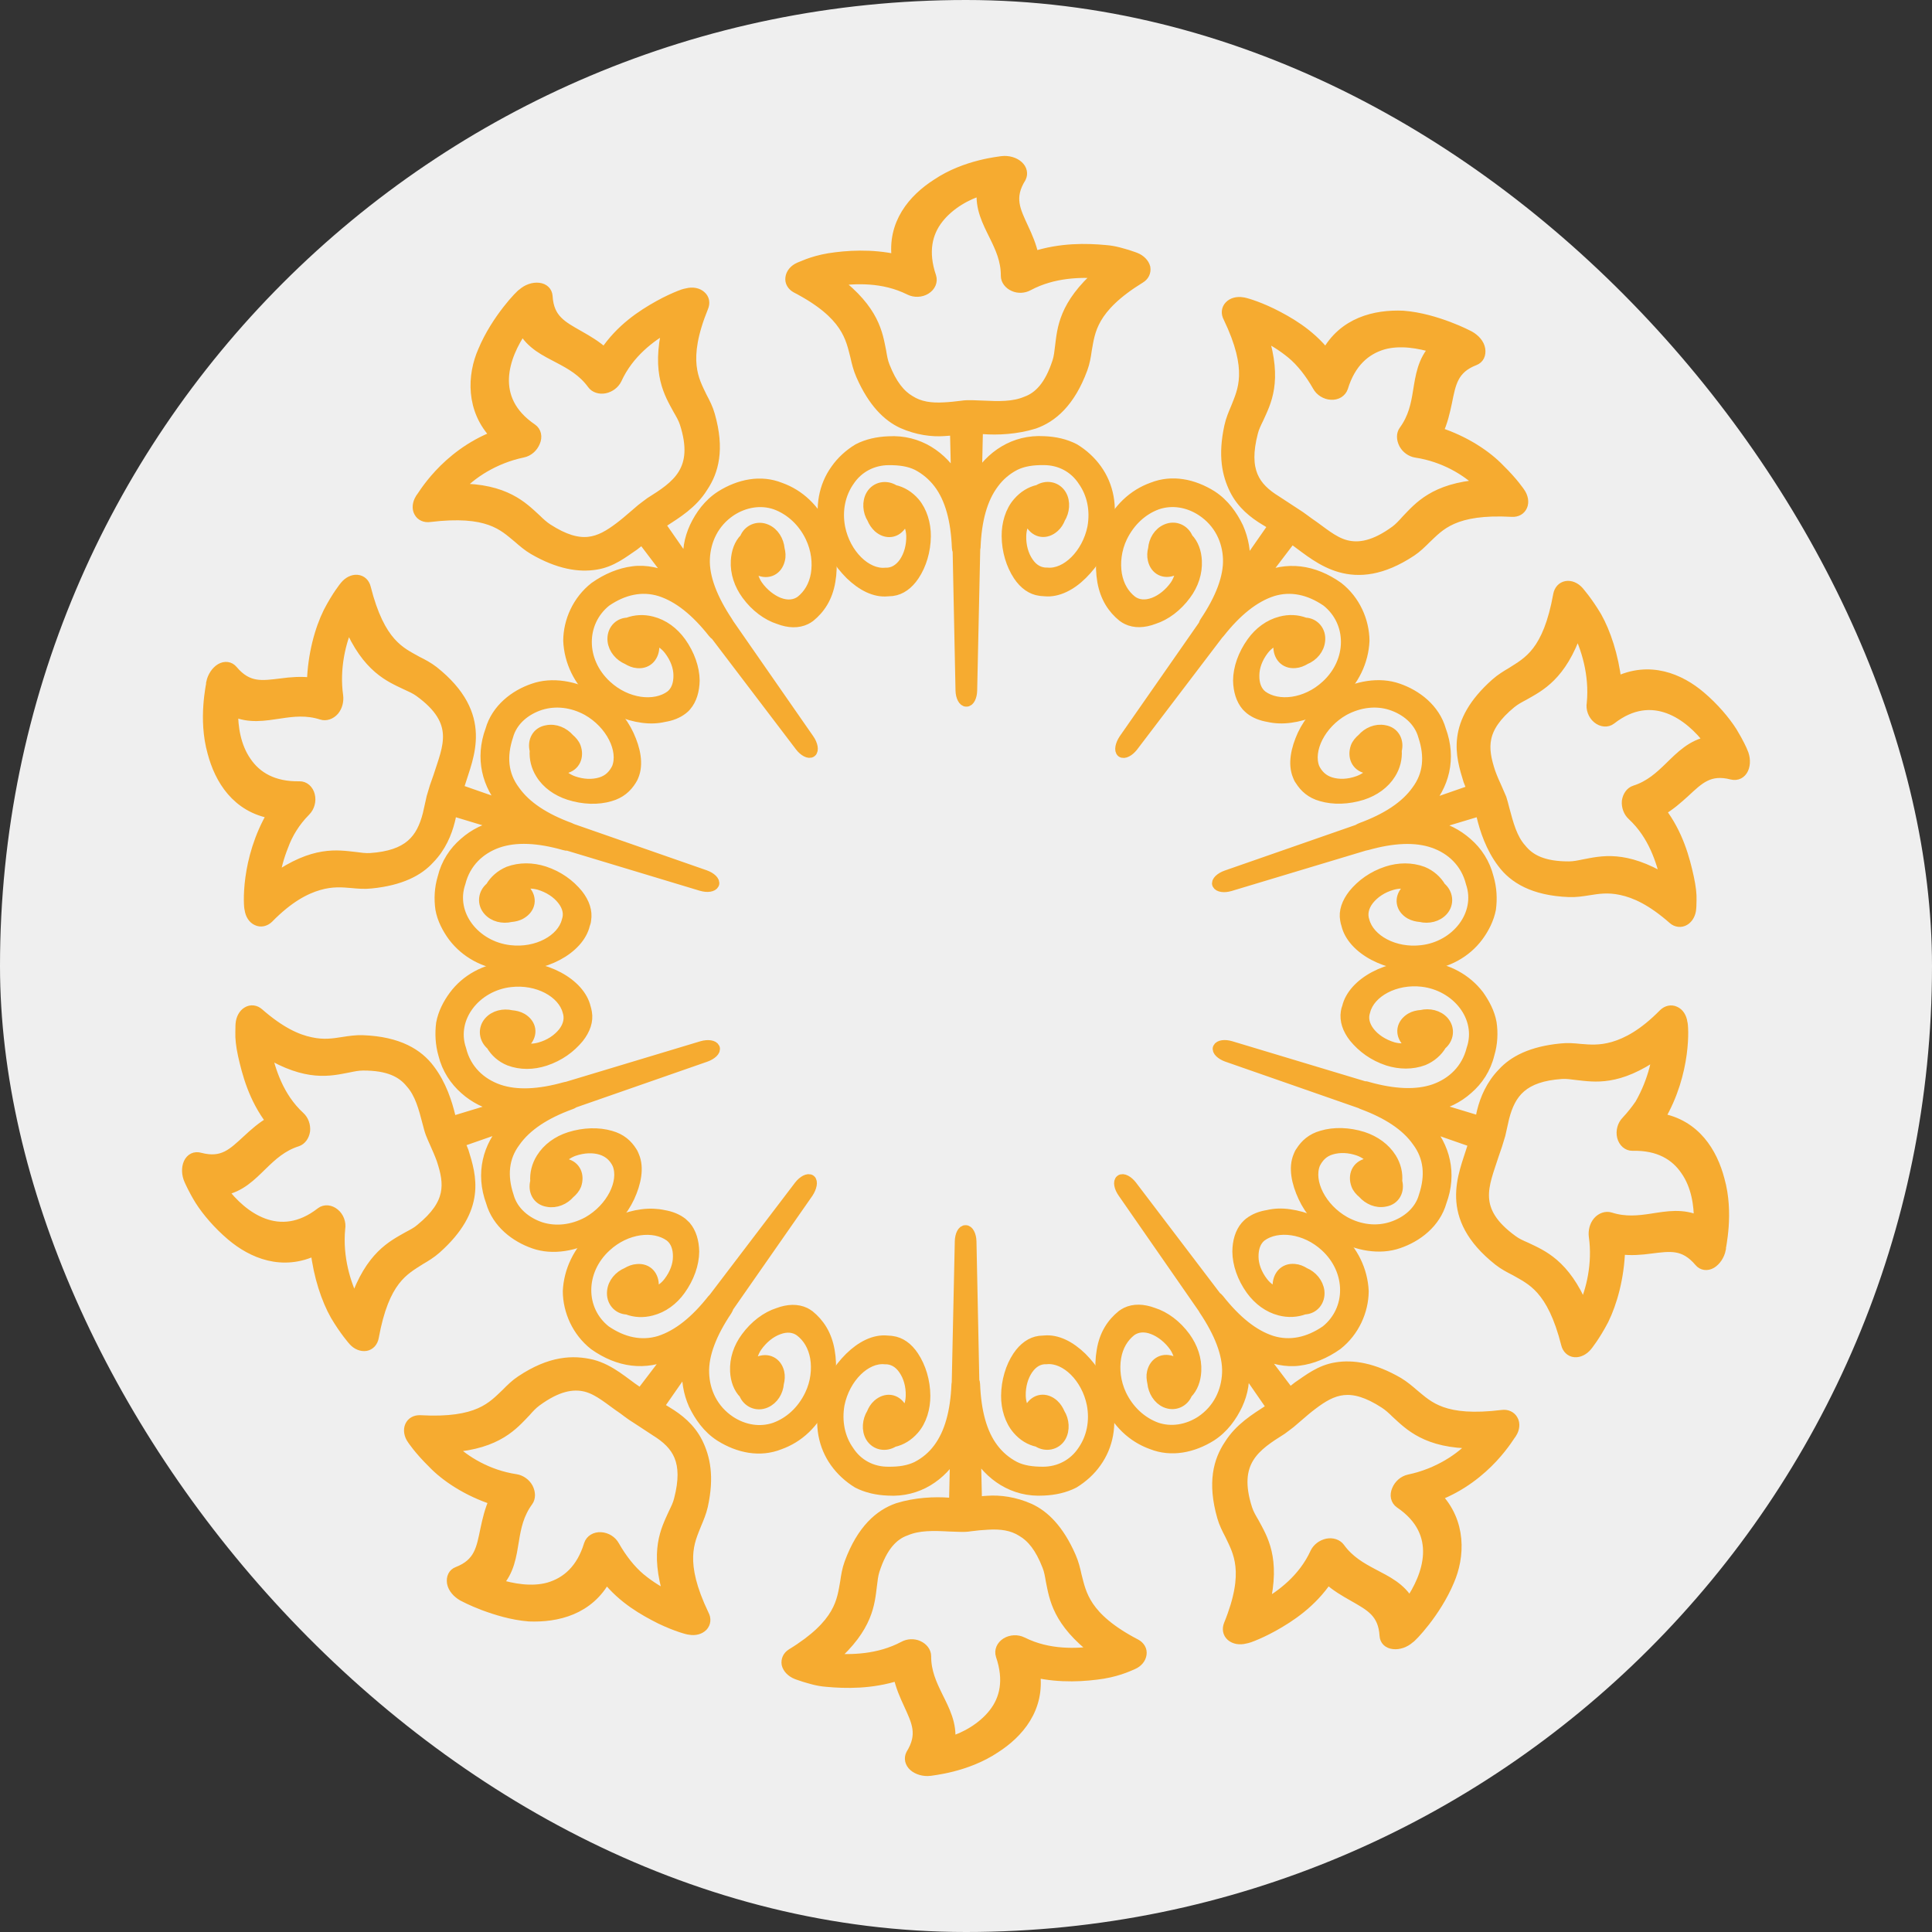
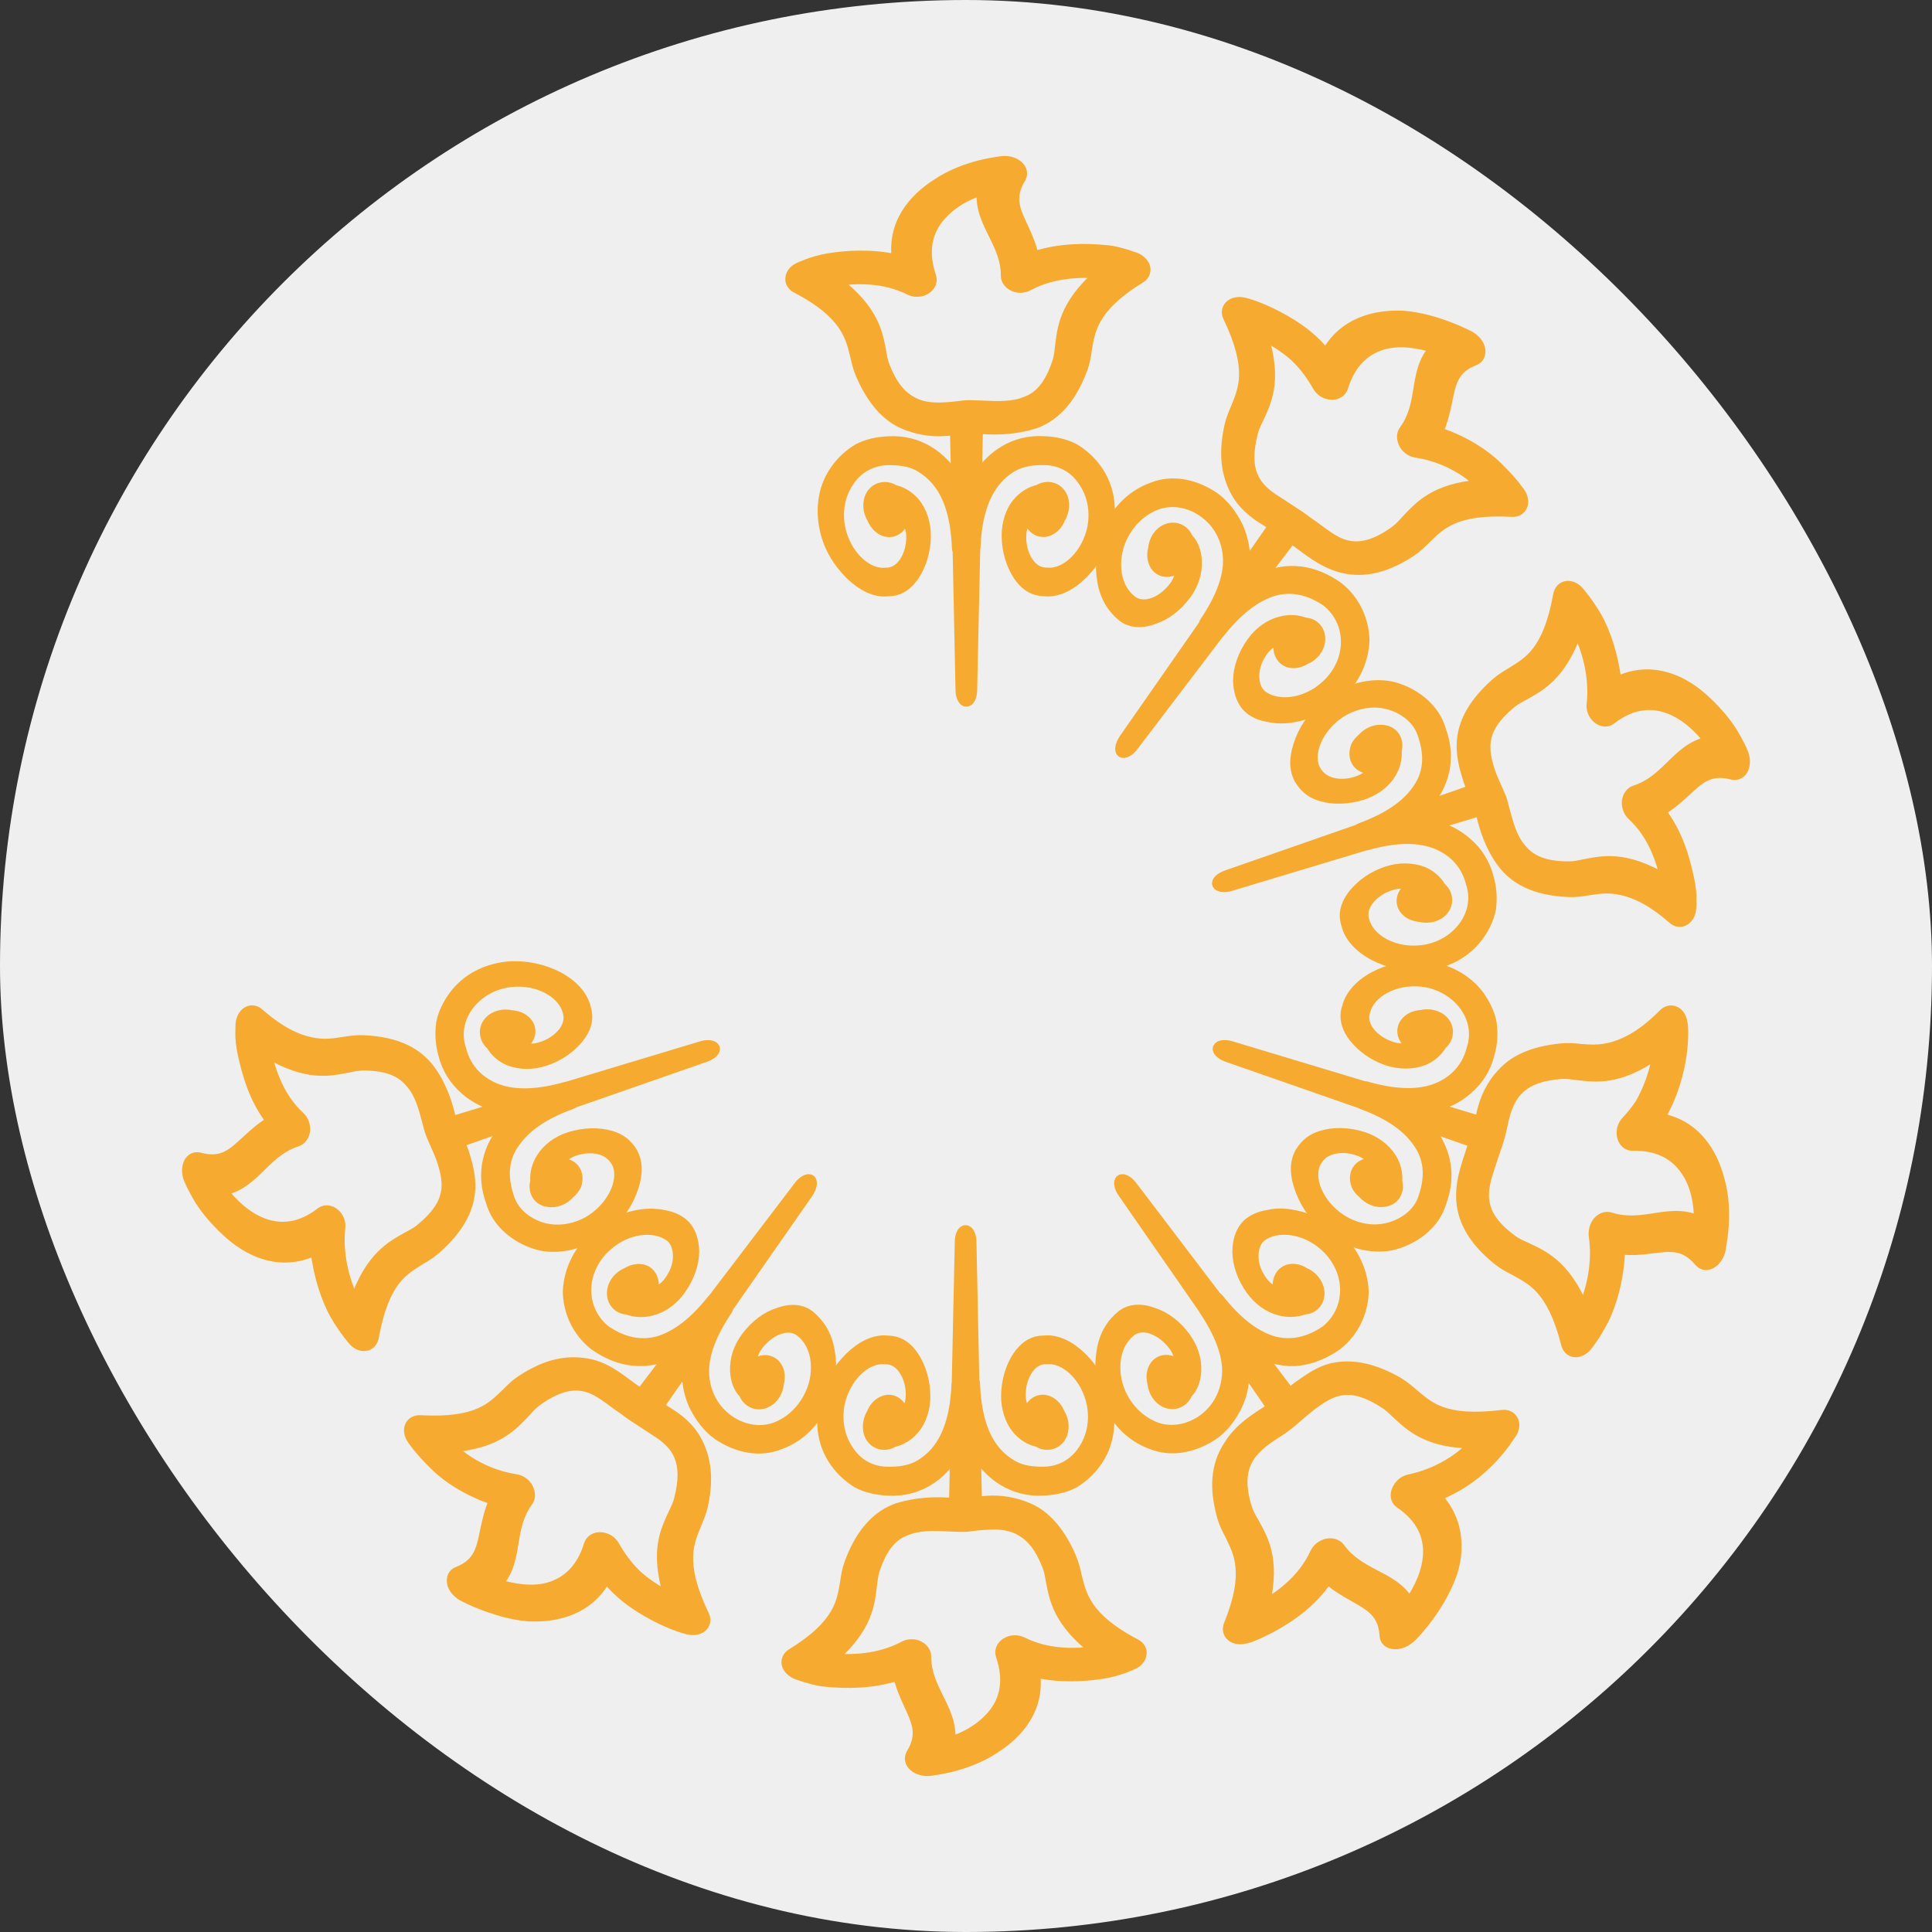
<svg xmlns="http://www.w3.org/2000/svg" fill="#F6AB30" id="Capa_1" width="64px" height="64px" viewBox="-16 -16 192.05 192.05" xml:space="preserve" stroke="#F6AB30">
  <rect x="-16" y="-16" width="192.05" height="192.05" fill="#333333" stroke="none" />
  <g id="SVGRepo_bgCarrier" stroke-width="0">
    <rect x="-16" y="-16" width="192.05" height="192.05" rx="96.025" fill="#EFEFEF" />
  </g>
  <g id="SVGRepo_tracerCarrier" stroke-linecap="round" stroke-linejoin="round" />
  <g id="SVGRepo_iconCarrier">
    <g>
      <g>
        <path d="M139.685,117.623c0.11,0.443,0.433,0.755,0.854,0.791c0.422,0.037,0.886-0.194,1.229-0.611c0,0,0.786-0.949,1.646-2.6 c0.833-1.688,1.55-4.208,1.629-7.009c1.107,0.132,2.131,0.048,3.038-0.079c1.909-0.231,3.312-0.49,4.841,1.313 c0.295,0.354,0.765,0.422,1.202,0.169c0.443-0.274,0.812-0.802,0.934-1.43c-0.037-0.143,0.828-3.549-0.132-6.913 c-0.696-2.658-2.378-5.484-5.943-6.106c2.711-4.578,2.368-9.281,2.257-9.492c-0.068-0.518-0.332-0.949-0.732-1.123 c-0.375-0.18-0.807-0.085-1.14,0.236c-2.004,2.041-3.67,2.896-5.01,3.286c-1.328,0.38-2.341,0.29-3.279,0.211 c-0.617-0.063-1.256-0.116-1.92-0.042c-2.958,0.289-4.725,1.244-5.801,2.426c-1.149,1.181-1.725,2.573-2.035,3.791v0.006 c-0.09,0.337-0.127,0.653-0.201,0.991l-4.703-1.424c1.318-0.285,2.505-0.854,3.485-1.729c1.018-0.876,1.804-2.036,2.157-3.502 c0.311-1.028,0.358-2.109,0.211-3.101c-0.175-1.002-0.676-1.936-1.25-2.753c-1.239-1.613-3.096-2.652-5.342-2.879 c-3.718-0.291-7.204,1.655-7.773,4.07c-0.063,0.158-0.105,0.322-0.127,0.48c-0.126,0.833,0.148,1.697,0.812,2.541 c0.822,1.002,1.93,1.825,3.354,2.295c1.182,0.374,2.437,0.395,3.565-0.027c0.785-0.332,1.392-0.864,1.793-1.545 c0.723-0.596,0.854-1.619,0.222-2.347c-0.544-0.611-1.44-0.812-2.247-0.622c-0.369,0.026-0.738,0.105-1.055,0.295 c-0.928,0.564-1.097,1.566-0.39,2.357c0.168,0.201,0.374,0.343,0.601,0.475c-0.611,0.232-1.297,0.254-1.972,0.063 c-0.966-0.295-1.783-0.828-2.305-1.497c-0.522-0.67-0.686-1.398-0.438-2.089c0.475-1.851,2.953-3.222,5.652-2.911 c3.438,0.401,5.98,3.555,4.904,6.697c-0.506,2.015-1.94,3.354-3.712,3.977c-1.772,0.611-3.997,0.506-6.618-0.232 c-0.111-0.047-0.243-0.058-0.343-0.058l-13.258-3.992c-0.611-0.179-1.149-0.095-1.281,0.185c-0.11,0.279,0.29,0.675,0.896,0.892 l13.252,4.624c0.053,0.021,0.095,0.053,0.147,0.074c2.542,0.934,4.414,2.151,5.511,3.718c1.182,1.582,1.324,3.407,0.67,5.39 c-0.427,1.582-1.767,2.621-3.217,3.085c-1.461,0.47-3.111,0.312-4.641-0.527c-2.341-1.318-3.659-3.939-2.942-5.728 c0.321-0.643,0.791-1.176,1.608-1.418s1.767-0.211,2.721,0.127c0.644,0.242,1.208,0.664,1.562,1.213 c-0.253-0.032-0.512-0.027-0.754,0.031c-1.019,0.232-1.414,1.197-1.061,2.141c0.121,0.327,0.364,0.602,0.644,0.834 c0.538,0.616,1.382,1.002,2.22,0.827c1.013-0.163,1.461-1.102,1.208-2.02c0.068-0.791-0.121-1.603-0.575-2.325 c-0.622-0.992-1.629-1.709-2.815-2.1c-1.435-0.453-2.9-0.484-4.093-0.126c-1.022,0.284-1.666,0.87-2.119,1.593 c-0.101,0.126-0.158,0.279-0.222,0.432c-0.501,1.177-0.18,2.669,0.475,4.082c0.644,1.393,1.804,2.816,3.428,3.76 c1.914,1.123,4.219,1.503,6.064,0.85c1.851-0.628,3.67-2.015,4.271-4.129c1.044-2.812,0.343-5.506-1.477-7.516l4.672,1.63 c-0.053,0.158-0.105,0.312-0.158,0.47c-0.844,2.784-2.942,6.865,2.616,11.27c0.527,0.416,1.097,0.711,1.655,0.996 C136.215,111.242,138.272,112.028,139.685,117.623z M132.482,98.849c0.126-0.353,0.242-0.706,0.348-1.018 c0.105-0.332,0.211-0.675,0.316-1.033c0.116-0.549,0.253-1.107,0.38-1.693c0.644-2.479,1.877-4.086,5.716-4.35 c0.501-0.032,0.986,0.047,1.509,0.11c1.761,0.189,4.081,0.638,8.026-2.136c-0.158,0.954-0.433,2.088-0.907,3.259 c-0.232,0.58-0.527,1.192-0.854,1.762c-0.391,0.574-0.844,1.144-1.35,1.688c-0.391,0.39-0.56,1.013-0.422,1.561 c0.137,0.543,0.554,0.907,1.033,0.896c2.595-0.063,4.271,0.949,5.284,2.458c1.055,1.502,1.339,3.448,1.318,4.999 c-1.593-0.749-3.153-0.454-4.662-0.222c-1.308,0.2-2.652,0.358-4.145-0.121c-0.411-0.127-0.896,0.026-1.234,0.416 c-0.337,0.391-0.464,0.955-0.406,1.445c0.396,2.758-0.269,5.426-1.044,7.113c-1.835-4.371-4.113-5.246-5.695-6.001 c-0.49-0.216-0.943-0.411-1.339-0.712C130.224,104.271,131.542,101.792,132.482,98.849z" />
        <path d="M134.285,126.457c0.28-0.443,0.322-0.955,0.116-1.309c-0.2-0.369-0.611-0.559-1.075-0.495 c-5.833,0.717-7.314-0.865-8.786-2.078c-0.464-0.4-0.96-0.822-1.529-1.165c-2.51-1.456-4.546-1.756-6.17-1.492 c-1.635,0.253-2.795,1.213-3.839,1.914c-0.274,0.205-0.527,0.422-0.791,0.633l-2.975-3.924c1.239,0.564,2.61,0.892,3.893,0.717 c1.275-0.158,2.584-0.686,3.817-1.561c1.693-1.34,2.59-3.375,2.61-5.337c-0.095-2.067-1.018-4.028-2.721-5.531 c-1.393-1.234-3.096-1.909-4.646-2.126c-0.791-0.115-1.497-0.084-2.162,0.074c-0.717,0.116-1.328,0.348-1.855,0.754 c-0.116,0.105-0.243,0.201-0.349,0.332c-0.559,0.649-0.812,1.546-0.822,2.553c0.011,1.234,0.475,2.6,1.35,3.818 c0.738,1.012,1.729,1.75,2.869,2.041c0.844,0.221,1.688,0.168,2.437-0.111c0.959-0.031,1.603-0.844,1.497-1.814 c-0.11-0.833-0.706-1.529-1.466-1.846c-0.316-0.2-0.644-0.337-1.013-0.363c-1.065-0.101-1.698,0.728-1.672,1.714 c0.017,0.242,0.09,0.485,0.19,0.717c-0.639-0.185-1.229-0.58-1.65-1.139c-0.606-0.791-0.939-1.688-0.939-2.511 c-0.01-0.833,0.232-1.571,0.802-2.014c1.571-1.14,4.346-0.817,6.328,1.012c2.637,2.421,2.616,6.281,0.053,8.332 c-1.725,1.182-3.544,1.572-5.337,1.029c-1.846-0.586-3.58-2.004-5.273-4.146c-0.084-0.101-0.168-0.179-0.273-0.253l-8.375-11.017 c-0.39-0.511-0.906-0.78-1.149-0.585c-0.253,0.18-0.137,0.775,0.232,1.292l8.005,11.533c0.021,0.053,0.042,0.1,0.074,0.137 c1.508,2.257,2.362,4.393,2.288,6.238c-0.073,1.819-0.886,3.612-2.604,4.763c-1.351,0.88-2.964,1.144-4.409,0.648 c-1.471-0.538-2.731-1.678-3.491-3.26c-0.58-1.229-0.717-2.557-0.527-3.681c0.19-1.128,0.729-2.015,1.498-2.626 c0.585-0.422,1.34-0.49,2.141-0.18c0.802,0.307,1.582,0.929,2.142,1.725c0.385,0.564,0.596,1.266,0.559,1.904 c-0.179-0.169-0.39-0.332-0.633-0.422c-0.98-0.443-1.898,0.016-2.141,1.055c-0.085,0.343-0.042,0.717,0.037,1.07 c0.084,0.828,0.563,1.629,1.302,1.951c0.887,0.391,1.825-0.031,2.173-0.896c0.549-0.549,0.844-1.355,0.886-2.236 c0.063-1.202-0.348-2.378-1.075-3.385c-0.886-1.213-2.036-2.057-3.186-2.421c-1.013-0.38-1.94-0.401-2.7-0.037 c-0.137,0.079-0.284,0.153-0.411,0.248c-1.018,0.822-1.761,1.93-2.024,3.544c-0.274,1.561-0.143,3.412,0.59,5.109 c0.907,2.078,2.479,3.555,4.388,4.229c1.946,0.771,4.082,0.332,5.906-0.807c1.245-0.796,2.078-1.988,2.616-3.127 c0.548-1.192,0.78-2.41,0.574-3.823l2.811,4.065c-0.121,0.101-0.242,0.195-0.374,0.301c-1.208,0.791-2.811,1.751-3.854,3.428 c-1.05,1.571-1.667,3.739-0.686,7.172c0.179,0.638,0.479,1.218,0.765,1.767c0.785,1.672,2.057,3.644-0.111,8.954 c-0.163,0.411-0.095,0.839,0.232,1.129c0.332,0.29,0.844,0.385,1.371,0.253c0,0,0.311-0.042,0.796-0.248 c0.501-0.2,1.208-0.517,2.03-0.971c1.646-0.917,3.812-2.325,5.411-4.719c0.791,0.738,1.682,1.244,2.499,1.708 c1.688,0.971,3.012,1.614,3.153,3.924c0.021,0.458,0.349,0.791,0.887,0.844c0.517,0.063,1.139-0.143,1.603-0.564 c0.143-0.026,2.61-2.553,3.929-5.7c1.07-2.442,1.229-5.881-1.26-8.438C131.865,130.786,134.132,126.583,134.285,126.457z M124.076,131.065c-0.549,0.116-1.018,0.532-1.224,1.05c-0.222,0.512-0.116,1.028,0.296,1.318 c4.377,2.963,2.784,7.256,0.959,9.893c-0.864-1.54-2.268-2.173-3.617-2.89c-1.191-0.633-2.384-1.308-3.301-2.579 c-0.264-0.354-0.749-0.517-1.261-0.416c-0.517,0.115-0.971,0.453-1.191,0.906c-1.197,2.627-3.392,4.219-5.016,5.158 c1.087-4.609-0.222-6.592-1.06-8.158c-0.27-0.459-0.522-0.886-0.675-1.36c-1.52-4.71,0.827-6.233,3.438-7.874 c0.322-0.227,0.586-0.447,0.865-0.653c0.253-0.222,0.543-0.459,0.817-0.701c0.422-0.364,0.865-0.749,1.34-1.103 c2.046-1.551,3.817-2.325,7.172-0.152c0.422,0.269,0.785,0.611,1.17,0.985c1.276,1.166,3.012,3.012,7.726,2.995 C129.254,128.924,126.918,130.474,124.076,131.065z" />
        <path d="M74.825,159.579c0.377,0.337,1.015,0.527,1.619,0.453c0.129-0.042,3.607-0.321,6.502-2.268 c2.296-1.471,4.448-3.934,3.941-7.509c2.563,0.574,4.989,0.396,6.761,0.121c1.762-0.295,2.848-0.886,2.975-0.918 c0.484-0.211,0.801-0.606,0.854-1.028c0.063-0.416-0.168-0.791-0.569-1.007c-5.1-2.652-5.421-5.041-5.885-6.803 c-0.132-0.611-0.285-1.239-0.56-1.867c-1.191-2.727-2.646-4.129-4.113-4.804c-1.466-0.654-2.966-0.859-4.219-0.76 c-0.345,0.011-0.675,0.063-1.015,0.101l-0.113-4.915c1.339,2.294,3.712,3.981,6.729,3.792c1.087-0.043,2.131-0.274,3.032-0.738 c0.881-0.543,1.65-1.239,2.221-2.057c1.181-1.646,1.571-3.729,1.075-5.991c-0.411-1.856-1.371-3.306-2.521-4.461 c-1.16-1.123-2.457-1.788-3.718-1.667l-0.485,0.032c-0.838,0.11-1.582,0.644-2.178,1.529c-0.701,1.05-1.129,2.457-1.145,3.923 c-0.011,1.229,0.369,2.495,1.118,3.359c0.543,0.639,1.239,1.07,2.015,1.234c0.785,0.512,1.813,0.338,2.314-0.48 c0.412-0.717,0.327-1.677-0.1-2.356c-0.143-0.338-0.332-0.639-0.606-0.892c-0.802-0.723-1.83-0.585-2.362,0.322 c-0.116,0.216-0.222,0.464-0.264,0.722c-0.401-0.521-0.644-1.171-0.665-1.877c-0.021-1.007,0.243-1.931,0.718-2.626 c0.484-0.707,1.117-1.065,1.855-1.034c1.898-0.179,3.966,1.841,4.493,4.482c0.327,1.714-0.031,3.354-0.917,4.62 c-0.876,1.323-2.32,2.088-3.935,2.088c-1.033,0-1.982-0.116-2.815-0.532c-0.823-0.433-1.529-1.019-2.112-1.788 c-1.149-1.508-1.717-3.67-1.825-6.381c-0.005-0.121-0.031-0.248-0.076-0.358l-0.284-13.832c-0.011-0.644-0.288-1.14-0.578-1.118 c-0.309-0.031-0.566,0.475-0.577,1.118l-0.303,14.038c-0.006,0.058-0.027,0.11-0.027,0.158c-0.107,2.71-0.685,4.861-1.827,6.381 c-0.567,0.764-1.279,1.354-2.109,1.787c-0.833,0.406-1.772,0.538-2.813,0.527c-1.637,0.021-3.075-0.749-3.937-2.083 c-0.896-1.261-1.242-2.896-0.941-4.608c0.541-2.653,2.603-4.673,4.499-4.493c0.746-0.021,1.389,0.332,1.864,1.033 c0.485,0.696,0.749,1.635,0.717,2.632c-0.021,0.701-0.253,1.35-0.654,1.872c-0.053-0.259-0.134-0.507-0.274-0.723 c-0.551-0.907-1.55-1.039-2.365-0.321c-0.282,0.253-0.459,0.553-0.594,0.886c-0.422,0.68-0.53,1.646-0.108,2.362 c0.496,0.812,1.495,0.991,2.299,0.485c0.783-0.169,1.463-0.597,2.025-1.239c0.762-0.865,1.124-2.136,1.118-3.359 c-0.01-1.461-0.442-2.863-1.144-3.924c-0.583-0.886-1.334-1.418-2.17-1.519c-0.153-0.031-0.33-0.021-0.488-0.042 c-1.258-0.121-2.571,0.543-3.715,1.666c-1.16,1.155-2.112,2.616-2.521,4.473c-0.509,2.257-0.098,4.35,1.073,5.979 c0.58,0.812,1.34,1.514,2.226,2.057c0.902,0.464,1.938,0.696,3.03,0.738c2.993,0.19,5.336-1.466,6.673-3.723l-0.108,4.946 c-0.161-0.006-0.335-0.011-0.496-0.016c-1.438-0.111-3.333-0.026-5.107,0.527c-1.782,0.617-3.565,2.13-4.796,5.469 c-0.232,0.627-0.334,1.26-0.422,1.882c-0.334,1.841-0.475,4.15-5.329,7.125c-0.385,0.237-0.562,0.627-0.49,1.049 c0.105,0.422,0.469,0.791,0.965,0.997c0,0,0.292,0.116,0.793,0.274c0.525,0.147,1.248,0.405,2.205,0.479 c1.867,0.174,4.453,0.237,7.132-0.627c0.222,1.049,0.623,1.967,1.016,2.811c0.799,1.756,1.474,3.037,0.242,5.025 C74.36,158.772,74.434,159.23,74.825,159.579z M73.825,147.65c-2.5,1.329-5.215,1.35-7.085,1.224 c3.596-3.153,3.71-5.511,3.937-7.288c0.063-0.532,0.114-1.018,0.264-1.487c0.773-2.399,1.859-3.507,3.122-3.949 c1.252-0.533,2.742-0.496,4.282-0.411c0.361,0.01,0.741,0.021,1.076,0.036c0.335,0.011,0.696,0.006,1.062-0.058 c0.562-0.074,1.139-0.132,1.732-0.158c1.271-0.074,2.389,0.068,3.369,0.69c0.976,0.575,1.804,1.582,2.516,3.412 c0.185,0.459,0.264,0.944,0.354,1.466c0.354,1.74,0.644,4.082,4.493,7.014c-1.894,0.227-4.662,0.412-7.314-0.917 c-0.506-0.253-1.139-0.222-1.613,0.068c-0.485,0.306-0.686,0.796-0.538,1.261c0.844,2.468,0.4,4.355-0.71,5.764 c-1.104,1.413-2.845,2.399-4.329,2.821c0.211-1.735-0.546-3.144-1.221-4.509c-0.588-1.203-1.171-2.432-1.16-3.998 c0-0.438-0.319-0.844-0.788-1.049C74.83,147.381,74.268,147.402,73.825,147.65z" />
        <path d="M52.948,123.629c0.562,1.16,1.384,2.368,2.647,3.169c1.835,1.145,3.942,1.577,5.896,0.802 c1.917-0.675,3.488-2.151,4.39-4.229c0.757-1.697,0.865-3.549,0.591-5.109c-0.282-1.608-1.018-2.721-2.02-3.533 c-0.137-0.105-0.288-0.18-0.422-0.259c-0.772-0.363-1.685-0.343-2.695,0.037c-1.144,0.364-2.302,1.224-3.18,2.421 c-0.751,1.007-1.142,2.193-1.081,3.385c0.042,0.887,0.335,1.688,0.881,2.236c0.346,0.865,1.284,1.292,2.17,0.902 c0.768-0.333,1.237-1.124,1.297-1.941c0.098-0.358,0.119-0.743,0.042-1.086c-0.243-1.033-1.16-1.492-2.139-1.055 c-0.232,0.11-0.453,0.253-0.644,0.427c-0.031-0.627,0.185-1.339,0.567-1.903c0.562-0.802,1.323-1.435,2.138-1.729 c0.799-0.306,1.55-0.243,2.138,0.189c0.783,0.602,1.308,1.487,1.508,2.616c0.187,1.123,0.053,2.446-0.541,3.681 c-0.762,1.582-2.004,2.721-3.488,3.259c-1.458,0.496-3.051,0.232-4.396-0.648c-1.727-1.145-2.555-2.938-2.613-4.762 c-0.077-1.846,0.772-3.977,2.289-6.233c0.071-0.105,0.113-0.222,0.15-0.333l7.918-11.358c0.351-0.538,0.464-1.118,0.232-1.298 c-0.243-0.189-0.762,0.08-1.149,0.58l-8.501,11.17c-0.032,0.042-0.087,0.068-0.113,0.11c-1.68,2.142-3.428,3.555-5.276,4.15 c-1.793,0.538-3.607,0.143-5.329-1.034c-2.586-2.04-2.597-5.906,0.042-8.321c1.994-1.846,4.752-2.156,6.323-1.018 c0.577,0.443,0.828,1.182,0.812,2.015c0,0.812-0.33,1.714-0.941,2.51c-0.422,0.554-1.015,0.949-1.653,1.14 c0.113-0.232,0.174-0.475,0.189-0.728c0.05-0.992-0.583-1.804-1.664-1.698c-0.356,0.021-0.696,0.158-1.015,0.348 c-0.765,0.321-1.382,1.013-1.463,1.856c-0.108,0.971,0.551,1.782,1.498,1.814c0.759,0.295,1.603,0.332,2.434,0.11 c1.139-0.29,2.139-1.023,2.869-2.046c0.875-1.219,1.35-2.584,1.36-3.818c-0.021-1.007-0.277-1.898-0.833-2.547 c-0.114-0.111-0.232-0.227-0.346-0.327c-0.517-0.4-1.139-0.644-1.856-0.765c-0.654-0.143-1.392-0.174-2.159-0.074 c-1.551,0.201-3.262,0.887-4.662,2.126c-1.685,1.508-2.613,3.491-2.705,5.537c0.016,1.956,0.907,4.002,2.608,5.342 c2.447,1.735,5.083,2.077,7.625,0.886l-2.996,3.934c-0.126-0.095-0.266-0.184-0.401-0.284c-1.205-0.796-2.57-2.114-4.416-2.6 c-1.912-0.459-4.148-0.369-7.08,1.587c-0.562,0.369-1.015,0.822-1.458,1.271c-1.371,1.291-2.755,3-8.564,2.673 c-0.464-0.021-0.844,0.19-1.015,0.575c-0.169,0.38-0.092,0.896,0.222,1.334c0,0,0.664,1.018,2.014,2.342 c1.279,1.35,3.449,2.811,6.138,3.681c-0.453,1.007-0.675,1.988-0.875,2.921c-0.398,1.92-0.62,3.375-2.764,4.209 c-0.432,0.158-0.633,0.58-0.551,1.107c0.098,0.532,0.53,1.007,1.052,1.308c0.066,0.031,0.854,0.464,2.081,0.928 c1.226,0.454,2.813,0.96,4.525,1.097c2.766,0.111,5.967-0.633,7.673-3.828c1.664,2.109,3.781,3.275,5.379,4.082 c1.629,0.78,2.792,1.075,2.916,1.07c0.53,0.1,1.015-0.042,1.305-0.338c0.292-0.311,0.334-0.754,0.113-1.154 c-2.521-5.258-1.424-7.283-0.749-8.997c0.242-0.574,0.495-1.171,0.643-1.824c0.641-2.922,0.221-4.794-0.509-6.286 c-0.741-1.481-1.927-2.395-3.024-3.059c-0.303-0.169-0.562-0.354-0.836-0.549l2.813-4.039 C52.204,121.188,52.425,122.438,52.948,123.629z M51.495,133.064c-0.113,0.475-0.335,0.917-0.567,1.397 c-0.728,1.618-1.877,3.681-0.443,8.242c-0.847-0.433-1.856-1.023-2.824-1.825c-0.965-0.807-1.846-1.935-2.576-3.217 c-0.264-0.49-0.789-0.822-1.361-0.854c-0.562-0.032-1.025,0.253-1.181,0.728c-0.756,2.479-2.225,3.739-3.987,4.261 c-1.695,0.475-3.628,0.121-5.112-0.338c1.2-1.275,1.397-2.837,1.648-4.34c0.208-1.297,0.475-2.615,1.403-3.881 c0.253-0.348,0.242-0.85,0-1.329c-0.243-0.453-0.717-0.791-1.216-0.87c-2.797-0.416-5.112-1.851-6.431-3.169 c4.648-0.343,6.188-2.247,7.414-3.518c0.346-0.396,0.686-0.765,1.076-1.044c2.057-1.509,3.607-1.783,4.923-1.45 c1.318,0.348,2.381,1.36,3.683,2.23c0.298,0.222,0.578,0.438,0.854,0.628c0.295,0.189,0.588,0.39,0.917,0.596 c0.464,0.311,0.949,0.622,1.453,0.954C51.329,127.606,52.483,129.256,51.495,133.064z" />
        <path d="M2.739,99.625c-0.211,0.475-0.19,1.129,0.071,1.693c0.032,0.068,0.383,0.896,1.058,1.993 c0.696,1.097,1.814,2.41,3.122,3.518c2.078,1.761,5.091,3.048,8.374,1.45c0.298,2.594,1.086,4.914,1.972,6.476 c0.907,1.529,1.706,2.431,1.793,2.531c0.351,0.39,0.82,0.575,1.237,0.506c0.403-0.073,0.707-0.405,0.788-0.864 c1.042-5.732,3.006-6.65,4.612-7.689c0.546-0.316,1.089-0.648,1.598-1.097c4.503-4.008,3.483-7.229,2.726-9.677 c-0.119-0.321-0.258-0.617-0.382-0.928l4.638-1.619c-1.869,2.015-2.586,4.725-1.54,7.567c0.606,2.114,2.426,3.502,4.271,4.14 c1.848,0.654,4.158,0.264,6.075-0.865c1.617-0.949,2.777-2.362,3.431-3.754c0.646-1.414,0.96-2.906,0.464-4.082 c-0.065-0.143-0.118-0.306-0.211-0.433c-0.453-0.728-1.097-1.312-2.133-1.598c-1.194-0.348-2.658-0.321-4.092,0.132 c-1.194,0.38-2.194,1.107-2.813,2.099c-0.454,0.723-0.643,1.529-0.59,2.32c-0.243,0.923,0.189,1.862,1.221,2.025 c0.833,0.163,1.685-0.211,2.215-0.828c0.274-0.231,0.52-0.517,0.644-0.833c0.334-0.949-0.04-1.909-1.061-2.136 c-0.248-0.058-0.501-0.068-0.762-0.037c0.369-0.543,0.926-0.97,1.571-1.208c0.957-0.332,1.912-0.374,2.713-0.126 c0.799,0.253,1.305,0.77,1.619,1.424c0.712,1.761-0.604,4.388-2.942,5.716c-1.54,0.834-3.193,0.997-4.646,0.544 c-1.44-0.475-2.785-1.519-3.212-3.101c-0.654-1.979-0.514-3.808,0.665-5.379c1.107-1.572,2.979-2.795,5.519-3.719 c0.119-0.042,0.232-0.1,0.33-0.168l13.073-4.557c0.593-0.211,1.015-0.602,0.896-0.891c-0.129-0.274-0.665-0.364-1.284-0.186 l-13.442,4.051c-0.058,0.01-0.108,0-0.145,0.021c-2.608,0.738-4.839,0.844-6.616,0.232c-1.772-0.622-3.214-1.946-3.715-3.966 c-1.081-3.143,1.463-6.307,4.886-6.697c2.713-0.321,5.192,1.055,5.683,2.911c0.231,0.686,0.076,1.419-0.443,2.088 c-0.535,0.67-1.345,1.219-2.317,1.487c-0.675,0.2-1.361,0.169-1.965-0.053c0.222-0.127,0.433-0.285,0.594-0.485 c0.707-0.791,0.546-1.793-0.383-2.352c-0.324-0.19-0.69-0.269-1.049-0.301c-0.81-0.189-1.706,0.011-2.252,0.633 c-0.625,0.718-0.501,1.729,0.222,2.342c0.396,0.68,1.01,1.229,1.793,1.545c1.128,0.427,2.375,0.406,3.564,0.021 c1.427-0.469,2.534-1.286,3.354-2.277c0.665-0.844,0.955-1.709,0.804-2.547c-0.021-0.158-0.071-0.327-0.113-0.475 c-0.567-2.426-4.076-4.372-7.781-4.082c-2.236,0.227-4.121,1.266-5.323,2.885c-0.596,0.801-1.086,1.75-1.271,2.758 c-0.129,1.002-0.079,2.067,0.216,3.096c0.356,1.45,1.139,2.604,2.138,3.485c0.973,0.865,2.138,1.45,3.441,1.725l-4.735,1.439 c-0.045-0.153-0.098-0.316-0.132-0.475c-0.332-1.397-0.912-3.195-2.062-4.704c-1.128-1.514-3.087-2.752-6.637-2.885 c-0.675-0.025-1.318,0.069-1.927,0.164c-0.938,0.143-1.928,0.327-3.267,0.031c-1.371-0.284-3.019-1.022-5.168-2.9 c-0.334-0.295-0.778-0.348-1.139-0.126c-0.366,0.211-0.622,0.675-0.664,1.218c0,0-0.021,0.306-0.021,0.839 c-0.021,0.543,0.053,1.297,0.253,2.22c0.411,1.846,1.065,4.346,2.813,6.613c-0.954,0.543-1.69,1.213-2.375,1.846 c-1.437,1.318-2.436,2.362-4.693,1.771C3.372,98.929,2.96,99.15,2.739,99.625z M10.087,99.809 c0.963-0.933,1.962-1.866,3.462-2.341c0.411-0.132,0.707-0.56,0.778-1.065c0.047-0.517-0.129-1.055-0.525-1.413 c-2.12-1.957-2.876-4.546-3.33-6.376c4.082,2.458,6.371,1.841,8.121,1.514c0.52-0.11,1.015-0.211,1.484-0.211 c2.555-0.011,3.889,0.701,4.736,1.751c0.931,1.039,1.297,2.473,1.685,3.96c0.098,0.354,0.18,0.718,0.298,1.023 c0.124,0.327,0.274,0.653,0.433,1.013c0.222,0.506,0.464,1.038,0.665,1.603l0,0c0.809,2.437,0.97,4.372-2.07,6.86 c-0.377,0.333-0.82,0.555-1.284,0.802c-1.529,0.876-3.715,1.898-5.287,6.466c-0.865-1.703-1.716-4.383-1.437-7.262 c0.098-0.559-0.124-1.16-0.557-1.514c-0.427-0.354-0.965-0.411-1.355-0.116c-4.137,3.228-7.841,0.417-9.769-2.162 C7.886,102.035,8.994,100.875,10.087,99.809z" />
-         <path d="M20.36,42.421c-0.108-0.443-0.427-0.746-0.854-0.783c-0.422-0.04-0.886,0.192-1.227,0.609c0,0-0.788,0.946-1.645,2.607 c-0.833,1.68-1.55,4.203-1.627,7c-1.107-0.132-2.133-0.045-3.035,0.079c-1.912,0.227-3.32,0.488-4.839-1.316 c-0.298-0.358-0.767-0.422-1.21-0.163c-0.438,0.266-0.804,0.799-0.928,1.421c0.032,0.145-0.825,3.546,0.129,6.921 c0.701,2.658,2.381,5.477,5.956,6.093c-2.71,4.583-2.375,9.287-2.268,9.498c0.071,0.517,0.335,0.949,0.736,1.123 c0.372,0.177,0.804,0.087,1.139-0.232c2.001-2.046,3.67-2.9,5.01-3.288c1.329-0.385,2.339-0.292,3.272-0.211 c0.623,0.059,1.266,0.114,1.922,0.042c2.961-0.292,4.743-1.252,5.806-2.434c1.15-1.173,1.717-2.566,2.03-3.797 c0.093-0.335,0.129-0.659,0.206-0.989l4.704,1.421c-1.324,0.285-2.502,0.857-3.489,1.732c-1.015,0.87-1.803,2.041-2.154,3.499 c-0.314,1.042-0.359,2.112-0.217,3.106c0.177,1.004,0.675,1.948,1.263,2.75c1.226,1.613,3.087,2.652,5.329,2.879 c3.715,0.29,7.209-1.65,7.776-4.071c0.061-0.158,0.108-0.316,0.119-0.475c0.137-0.835-0.14-1.7-0.804-2.547 c-0.82-0.999-1.927-1.816-3.354-2.286c-1.181-0.377-2.434-0.398-3.567,0.021c-0.788,0.337-1.39,0.87-1.788,1.55 c-0.73,0.596-0.86,1.622-0.221,2.344c0.54,0.617,1.437,0.82,2.246,0.633c0.367-0.034,0.738-0.113,1.052-0.309 c0.928-0.551,1.097-1.561,0.39-2.35c-0.169-0.195-0.38-0.351-0.601-0.475c0.612-0.227,1.297-0.253,1.972-0.061 c0.96,0.287,1.782,0.828,2.299,1.498c0.53,0.669,0.691,1.392,0.443,2.088c-0.475,1.849-2.953,3.225-5.653,2.903 c-3.446-0.391-5.978-3.552-4.904-6.692c0.509-2.02,1.941-3.349,3.705-3.971c1.782-0.62,4.008-0.512,6.615,0.232 c0.124,0.04,0.253,0.055,0.356,0.045l13.252,4c0.617,0.185,1.154,0.093,1.284-0.182c0.114-0.282-0.29-0.68-0.894-0.896 l-13.257-4.622c-0.05-0.023-0.093-0.061-0.143-0.076c-2.553-0.934-4.417-2.154-5.514-3.716c-1.181-1.576-1.326-3.401-0.669-5.384 c0.427-1.587,1.767-2.629,3.214-3.098c1.463-0.461,3.111-0.298,4.638,0.533c2.35,1.318,3.662,3.952,2.948,5.724 c-0.322,0.643-0.799,1.173-1.608,1.416c-0.809,0.243-1.767,0.211-2.721-0.129c-0.654-0.24-1.205-0.659-1.571-1.21 c0.264,0.031,0.52,0.021,0.768-0.032c1.015-0.232,1.402-1.195,1.057-2.141c-0.124-0.327-0.367-0.599-0.641-0.836 c-0.54-0.619-1.384-0.999-2.225-0.83c-1.015,0.16-1.458,1.102-1.215,2.02c-0.056,0.793,0.134,1.603,0.588,2.325 c0.611,0.994,1.627,1.704,2.813,2.091c1.432,0.459,2.9,0.496,4.095,0.14c1.031-0.29,1.666-0.875,2.12-1.598 c0.097-0.134,0.158-0.279,0.221-0.432c0.488-1.176,0.179-2.668-0.475-4.082c-0.643-1.395-1.814-2.813-3.428-3.76 c-1.917-1.124-4.219-1.506-6.07-0.852c-1.848,0.625-3.667,2.014-4.271,4.126c-1.036,2.811-0.34,5.506,1.479,7.515l-4.672-1.629 c0.061-0.158,0.108-0.309,0.158-0.469c0.841-2.782,2.942-6.858-2.613-11.277c-0.53-0.409-1.097-0.707-1.659-0.986 C23.833,48.807,21.774,48.022,20.36,42.421z M27.564,61.203c-0.124,0.351-0.243,0.696-0.356,1.015 c-0.098,0.33-0.201,0.675-0.309,1.036c-0.124,0.541-0.253,1.113-0.379,1.696c-0.641,2.479-1.878,4.087-5.717,4.348 c-0.498,0.031-0.983-0.045-1.508-0.113c-1.759-0.19-4.082-0.633-8.024,2.138c0.156-0.952,0.433-2.085,0.907-3.261 c0.432-1.185,1.149-2.379,2.204-3.441c0.393-0.398,0.562-1.015,0.419-1.561c-0.135-0.546-0.551-0.907-1.031-0.896 c-2.592,0.05-4.271-0.955-5.286-2.458c-1.052-1.511-1.34-3.448-1.313-5.004c1.59,0.746,3.148,0.448,4.656,0.227 c1.306-0.2,2.655-0.361,4.148,0.119c0.409,0.134,0.896-0.026,1.237-0.417c0.334-0.388,0.464-0.955,0.403-1.448 c-0.393-2.748,0.271-5.416,1.036-7.111c1.854,4.369,4.121,5.244,5.703,6.001c0.485,0.222,0.941,0.419,1.339,0.712 C29.821,55.779,28.502,58.252,27.564,61.203z" />
-         <path d="M25.76,33.596c-0.266,0.448-0.319,0.952-0.113,1.313c0.192,0.367,0.604,0.551,1.068,0.485 c5.833-0.706,7.322,0.876,8.786,2.081c0.469,0.408,0.957,0.83,1.529,1.165c2.51,1.458,4.546,1.756,6.178,1.495 c1.635-0.248,2.774-1.208,3.839-1.917c0.274-0.206,0.525-0.419,0.783-0.636l2.975,3.921c-1.237-0.562-2.603-0.891-3.887-0.714 c-1.287,0.164-2.582,0.691-3.818,1.561c-1.7,1.334-2.597,3.375-2.613,5.334c0.09,2.07,1.021,4.034,2.716,5.542 c1.403,1.237,3.104,1.917,4.654,2.127c0.789,0.104,1.5,0.074,2.154-0.081c0.72-0.114,1.339-0.351,1.859-0.752 c0.124-0.103,0.248-0.203,0.345-0.329c0.562-0.646,0.815-1.543,0.836-2.553c-0.016-1.226-0.485-2.592-1.36-3.818 c-0.733-1.01-1.722-1.75-2.872-2.041c-0.833-0.222-1.685-0.169-2.426,0.113c-0.967,0.031-1.603,0.846-1.5,1.813 c0.093,0.836,0.707,1.532,1.464,1.852c0.319,0.189,0.641,0.335,1.015,0.361c1.063,0.097,1.696-0.728,1.669-1.712 c-0.019-0.242-0.092-0.49-0.19-0.717c0.638,0.182,1.226,0.577,1.648,1.128c0.609,0.793,0.944,1.69,0.944,2.521 c0.011,0.833-0.232,1.571-0.81,2.009c-1.566,1.139-4.337,0.82-6.323-1.015c-2.647-2.426-2.616-6.281-0.05-8.332 c1.722-1.182,3.539-1.572,5.329-1.031c1.854,0.588,3.597,2.009,5.281,4.143c0.082,0.103,0.169,0.187,0.271,0.253l8.375,11.016 c0.385,0.511,0.907,0.783,1.149,0.593c0.246-0.188,0.132-0.778-0.232-1.3l-8.008-11.525c-0.021-0.053-0.037-0.103-0.079-0.145 c-1.503-2.257-2.354-4.391-2.281-6.239c0.071-1.819,0.886-3.618,2.608-4.762c1.35-0.88,2.956-1.144,4.403-0.648 c1.469,0.535,2.737,1.68,3.488,3.262c0.583,1.226,0.723,2.55,0.533,3.673c-0.198,1.129-0.733,2.015-1.505,2.629 c-0.583,0.422-1.334,0.488-2.139,0.185c-0.788-0.309-1.571-0.928-2.133-1.727c-0.388-0.562-0.599-1.271-0.567-1.907 c0.19,0.172,0.398,0.33,0.644,0.425c0.97,0.443,1.888-0.016,2.133-1.052c0.095-0.351,0.059-0.718-0.034-1.079 c-0.074-0.828-0.551-1.627-1.305-1.951c-0.876-0.388-1.828,0.032-2.16,0.896c-0.562,0.551-0.833,1.355-0.886,2.241 c-0.065,1.194,0.335,2.375,1.073,3.38c0.886,1.21,2.046,2.057,3.188,2.42c1.015,0.387,1.927,0.409,2.7,0.037 c0.135-0.071,0.285-0.152,0.409-0.248c1.015-0.823,1.75-1.93,2.024-3.543c0.277-1.562,0.146-3.412-0.588-5.113 c-0.907-2.075-2.479-3.549-4.396-4.224c-1.938-0.772-4.061-0.335-5.885,0.804c-1.255,0.793-2.091,1.988-2.626,3.127 c-0.541,1.188-0.773,2.41-0.578,3.823l-2.824-4.066c0.124-0.098,0.258-0.195,0.377-0.298c1.21-0.793,2.824-1.753,3.852-3.422 c1.062-1.572,1.677-3.747,0.696-7.172c-0.179-0.649-0.475-1.221-0.767-1.769c-0.793-1.669-2.051-3.642,0.114-8.954 c0.179-0.417,0.103-0.844-0.232-1.129c-0.324-0.293-0.833-0.39-1.36-0.258c0,0-0.319,0.042-0.799,0.248 c-0.499,0.201-1.216,0.517-2.03,0.971c-1.653,0.917-3.813,2.317-5.405,4.72c-0.802-0.738-1.685-1.247-2.502-1.711 c-1.685-0.967-3.016-1.608-3.154-3.92c-0.031-0.459-0.355-0.789-0.886-0.847c-0.527-0.061-1.139,0.145-1.603,0.562 c-0.145,0.026-2.613,2.553-3.926,5.701c-1.083,2.436-1.231,5.882,1.253,8.435C28.184,29.261,25.916,33.461,25.76,33.596z M35.975,28.985c0.546-0.108,1.015-0.533,1.221-1.053c0.222-0.509,0.113-1.03-0.295-1.318c-4.375-2.963-2.787-7.251-0.957-9.893 c0.86,1.54,2.262,2.183,3.612,2.895c1.194,0.627,2.389,1.302,3.312,2.571c0.253,0.356,0.743,0.517,1.252,0.417 c0.517-0.108,0.971-0.454,1.192-0.907c1.195-2.626,3.388-4.219,5.012-5.157c-1.086,4.611,0.222,6.592,1.063,8.158 c0.266,0.458,0.519,0.886,0.675,1.361c1.519,4.709-0.831,6.233-3.438,7.873c-0.319,0.227-0.588,0.448-0.865,0.654 c-0.253,0.221-0.546,0.458-0.82,0.702c-0.422,0.363-0.865,0.746-1.339,1.102c-2.046,1.551-3.818,2.323-7.172,0.158 c-0.419-0.271-0.783-0.617-1.166-0.988c-1.279-1.163-3.014-3.009-7.728-2.993C30.792,31.128,33.13,29.575,35.975,28.985z" />
        <path d="M85.221,0.474c-0.375-0.345-1.002-0.53-1.614-0.458c-0.132,0.042-3.609,0.313-6.504,2.272 c-2.299,1.474-4.451,3.926-3.942,7.502C70.595,9.217,68.172,9.394,66.4,9.67c-1.761,0.295-2.845,0.884-2.977,0.912 c-0.48,0.217-0.799,0.609-0.852,1.031c-0.061,0.417,0.166,0.794,0.572,1.015c5.097,2.645,5.416,5.028,5.88,6.797 c0.134,0.612,0.287,1.237,0.562,1.864c1.194,2.721,2.647,4.126,4.116,4.802c1.463,0.651,2.963,0.856,4.216,0.754h0.01 c0.335-0.011,0.665-0.058,1.004-0.098l0.113,4.92c-1.339-2.299-3.715-3.984-6.726-3.797c-1.087,0.04-2.133,0.271-3.035,0.741 c-0.881,0.535-1.648,1.236-2.22,2.057c-1.178,1.638-1.571,3.726-1.076,5.988c0.411,1.858,1.371,3.306,2.523,4.461 c1.16,1.123,2.457,1.788,3.715,1.664l0.485-0.032c0.841-0.113,1.582-0.643,2.175-1.529c0.704-1.052,1.134-2.457,1.147-3.92 c0.011-1.221-0.369-2.495-1.107-3.359c-0.557-0.641-1.247-1.068-2.025-1.242c-0.789-0.506-1.814-0.335-2.312,0.488 c-0.417,0.712-0.33,1.671,0.098,2.354c0.14,0.335,0.334,0.635,0.604,0.889c0.807,0.725,1.832,0.585,2.365-0.322 c0.119-0.216,0.222-0.459,0.272-0.715c0.393,0.515,0.635,1.163,0.659,1.87c0.021,1.004-0.243,1.938-0.72,2.639 c-0.485,0.694-1.118,1.061-1.856,1.031c-1.901,0.174-3.963-1.846-4.493-4.49c-0.33-1.719,0.032-3.354,0.917-4.622 c0.875-1.324,2.323-2.086,3.937-2.081c1.031-0.005,1.982,0.114,2.813,0.525c0.82,0.433,1.529,1.025,2.112,1.788 c1.15,1.516,1.717,3.67,1.825,6.381c0.01,0.132,0.031,0.248,0.076,0.359l0.285,13.832c0.01,0.644,0.287,1.142,0.577,1.118 c0.309,0.028,0.566-0.475,0.577-1.118l0.304-14.038c0.005-0.056,0.026-0.103,0.031-0.158c0.103-2.71,0.681-4.859,1.833-6.381 c0.562-0.762,1.266-1.355,2.099-1.788c0.833-0.406,1.771-0.536,2.815-0.525c1.635-0.016,3.069,0.752,3.935,2.081 c0.896,1.268,1.244,2.903,0.938,4.609c-0.538,2.652-2.6,4.672-4.493,4.498c-0.749,0.019-1.392-0.332-1.866-1.036 c-0.485-0.696-0.749-1.64-0.718-2.639c0.021-0.702,0.253-1.35,0.654-1.87c0.053,0.253,0.137,0.504,0.274,0.72 c0.548,0.907,1.55,1.042,2.362,0.322c0.284-0.253,0.464-0.554,0.596-0.886c0.422-0.68,0.532-1.645,0.11-2.357 c-0.495-0.817-1.497-0.994-2.299-0.488c-0.786,0.174-1.466,0.599-2.025,1.242c-0.765,0.865-1.128,2.138-1.117,3.359 c0.01,1.463,0.442,2.863,1.139,3.92c0.585,0.886,1.34,1.416,2.173,1.521c0.152,0.034,0.337,0.018,0.485,0.044 c1.26,0.119,2.584-0.545,3.718-1.669c1.16-1.154,2.114-2.607,2.521-4.472c0.512-2.257,0.1-4.351-1.07-5.982 c-0.58-0.81-1.34-1.517-2.226-2.052c-0.907-0.469-1.931-0.701-3.032-0.741c-2.99-0.182-5.334,1.463-6.674,3.72l0.108-4.946 c0.161,0.008,0.335,0.013,0.495,0.019c1.438,0.113,3.333,0.026,5.105-0.525c1.782-0.623,3.564-2.123,4.799-5.466 c0.231-0.625,0.337-1.263,0.422-1.882c0.337-1.838,0.475-4.143,5.326-7.125c0.39-0.237,0.563-0.63,0.495-1.047 c-0.105-0.422-0.475-0.799-0.97-0.999c0,0-0.29-0.113-0.791-0.274C95.568,9.188,94.85,8.93,93.89,8.858 c-1.866-0.176-4.45-0.237-7.129,0.633c-0.222-1.057-0.623-1.975-1.019-2.819C84.936,4.917,84.261,3.643,85.5,1.66 C85.685,1.278,85.611,0.819,85.221,0.474z M86.223,12.402c2.499-1.334,5.215-1.355,7.087-1.226 c-3.596,3.153-3.712,5.519-3.938,7.285c-0.063,0.53-0.111,1.021-0.264,1.49c-0.775,2.407-1.862,3.509-3.122,3.958 c-1.25,0.53-2.742,0.488-4.282,0.411c-0.361-0.016-0.741-0.026-1.076-0.039c-0.335-0.005-0.695-0.005-1.062,0.055 c-0.562,0.071-1.139,0.134-1.732,0.161c-1.271,0.071-2.389-0.068-3.37-0.69c-0.973-0.572-1.804-1.582-2.519-3.412 c-0.182-0.459-0.264-0.944-0.351-1.469c-0.351-1.74-0.643-4.076-4.493-7.008c1.901-0.229,4.662-0.412,7.312,0.913 c0.509,0.253,1.139,0.227,1.614-0.066c0.488-0.303,0.688-0.793,0.541-1.258c-0.841-2.468-0.398-4.358,0.709-5.771 c1.104-1.416,2.845-2.399,4.334-2.821c-0.211,1.735,0.541,3.143,1.216,4.512c0.588,1.197,1.171,2.428,1.16,3.994 c0,0.438,0.316,0.844,0.791,1.05C85.221,12.671,85.78,12.65,86.223,12.402z" />
        <path d="M107.1,36.42c-0.563-1.16-1.387-2.365-2.646-3.17c-1.836-1.144-3.939-1.576-5.896-0.804 c-1.914,0.68-3.485,2.154-4.393,4.229c-0.754,1.701-0.854,3.552-0.591,5.113c0.285,1.608,1.023,2.721,2.025,3.533 c0.137,0.105,0.285,0.187,0.422,0.258c0.77,0.372,1.683,0.345,2.689-0.037c1.149-0.364,2.305-1.221,3.186-2.421 c0.748-1.005,1.139-2.193,1.075-3.386c-0.042-0.886-0.332-1.685-0.875-2.235c-0.349-0.865-1.287-1.292-2.173-0.902 c-0.77,0.33-1.234,1.124-1.297,1.949c-0.096,0.356-0.116,0.736-0.032,1.086c0.232,1.031,1.149,1.49,2.131,1.052 c0.231-0.103,0.453-0.253,0.644-0.427c0.031,0.627-0.18,1.339-0.564,1.914c-0.564,0.799-1.329,1.424-2.136,1.727 c-0.802,0.298-1.551,0.243-2.142-0.19c-0.78-0.609-1.302-1.495-1.503-2.623c-0.185-1.124-0.053-2.447,0.533-3.673 c0.77-1.582,2.004-2.721,3.491-3.261c1.466-0.496,3.059-0.232,4.397,0.648c1.74,1.145,2.563,2.938,2.626,4.757 c0.063,1.854-0.78,3.981-2.294,6.238c-0.079,0.108-0.11,0.222-0.152,0.335l-7.916,11.356c-0.353,0.538-0.464,1.118-0.221,1.3 c0.247,0.185,0.765-0.082,1.154-0.588l8.496-11.172c0.036-0.04,0.089-0.066,0.11-0.113c1.688-2.139,3.438-3.555,5.284-4.143 c1.793-0.541,3.606-0.15,5.326,1.025c2.584,2.046,2.595,5.912-0.042,8.327c-1.994,1.846-4.757,2.159-6.328,1.025 c-0.57-0.443-0.823-1.176-0.802-2.015c0-0.819,0.327-1.722,0.938-2.515c0.422-0.556,1.013-0.947,1.646-1.139 c-0.105,0.232-0.169,0.48-0.19,0.728c-0.042,0.989,0.591,1.804,1.672,1.706c0.354-0.026,0.696-0.166,1.008-0.355 c0.78-0.319,1.381-1.016,1.466-1.852c0.116-0.967-0.549-1.782-1.498-1.813c-0.759-0.293-1.593-0.335-2.426-0.113 c-1.139,0.29-2.141,1.03-2.868,2.046c-0.876,1.221-1.351,2.586-1.361,3.818c0.021,1.004,0.28,1.901,0.834,2.547 c0.11,0.118,0.231,0.227,0.348,0.329c0.506,0.401,1.139,0.638,1.846,0.757c0.654,0.15,1.393,0.18,2.167,0.076 c1.546-0.205,3.265-0.886,4.657-2.127c1.688-1.508,2.62-3.483,2.71-5.535c-0.021-1.962-0.907-4.008-2.604-5.342 c-2.458-1.743-5.095-2.078-7.637-0.886l2.996-3.937c0.137,0.097,0.273,0.185,0.4,0.287c2.352,1.701,5.674,4.859,11.496,1.015 c0.559-0.369,1.013-0.823,1.466-1.271c1.371-1.295,2.758-3,8.564-2.676c0.464,0.026,0.844-0.19,1.013-0.578 c0.168-0.385,0.084-0.891-0.222-1.334c0,0-0.665-1.015-2.015-2.333c-1.287-1.355-3.449-2.813-6.148-3.683 c0.464-1,0.686-1.986,0.886-2.922c0.39-1.922,0.611-3.375,2.763-4.206c0.433-0.168,0.633-0.583,0.549-1.113 c-0.084-0.53-0.517-1.004-1.05-1.308c-0.068-0.032-0.864-0.464-2.083-0.923c-1.223-0.459-2.821-0.96-4.524-1.094 c-2.763-0.122-5.975,0.63-7.678,3.821c-1.656-2.104-3.776-3.277-5.379-4.077c-1.624-0.783-2.784-1.079-2.911-1.079 c-0.527-0.092-1.018,0.042-1.308,0.351c-0.296,0.309-0.338,0.749-0.116,1.155c2.521,5.25,1.424,7.274,0.749,8.996 c-0.243,0.572-0.496,1.171-0.639,1.819c-0.638,2.922-0.221,4.797,0.512,6.292c0.738,1.479,1.92,2.392,3.017,3.056l0,0 c0.306,0.169,0.564,0.361,0.844,0.546l-2.811,4.039C107.844,38.862,107.623,37.615,107.1,36.42z M108.55,26.986 c0.116-0.475,0.338-0.917,0.57-1.397c0.728-1.613,1.877-3.678,0.442-8.245c0.844,0.433,1.856,1.026,2.827,1.825 c0.97,0.804,1.846,1.938,2.573,3.214c0.264,0.49,0.791,0.825,1.36,0.856c0.559,0.035,1.023-0.253,1.182-0.722 c0.759-2.473,2.225-3.747,3.986-4.266c1.698-0.475,3.617-0.124,5.115,0.335c-1.202,1.273-1.402,2.834-1.65,4.335 c-0.206,1.297-0.475,2.615-1.403,3.884c-0.253,0.345-0.242,0.846,0,1.318c0.243,0.464,0.718,0.799,1.219,0.873 c2.795,0.422,5.109,1.848,6.428,3.177c-4.646,0.34-6.186,2.246-7.414,3.52c-0.343,0.387-0.686,0.762-1.076,1.052 c-2.057,1.503-3.606,1.777-4.92,1.437c-1.318-0.345-2.384-1.36-3.676-2.23c-0.311-0.222-0.585-0.438-0.864-0.63 c-0.296-0.185-0.586-0.385-0.918-0.602c-0.464-0.301-0.949-0.619-1.45-0.949C108.719,32.441,107.565,30.793,108.55,26.986z" />
        <path d="M157.309,60.425c0.211-0.475,0.189-1.128-0.074-1.69c-0.021-0.071-0.38-0.896-1.055-1.999 c-0.696-1.092-1.813-2.412-3.122-3.52c-2.066-1.767-5.094-3.046-8.374-1.442c-0.295-2.603-1.086-4.92-1.962-6.476 c-0.917-1.542-1.719-2.439-1.803-2.542c-0.349-0.385-0.823-0.578-1.234-0.499c-0.406,0.077-0.707,0.406-0.791,0.865 c-1.033,5.729-3.006,6.658-4.609,7.688c-0.537,0.319-1.091,0.649-1.603,1.103c-4.504,3.997-3.47,7.229-2.722,9.671 c0.116,0.324,0.254,0.617,0.38,0.928l-4.641,1.616c1.872-2.015,2.595-4.725,1.54-7.573c-0.602-2.109-2.426-3.499-4.271-4.129 c-1.846-0.648-4.145-0.266-6.075,0.862c-1.608,0.952-2.773,2.365-3.428,3.755c-0.644,1.413-0.96,2.906-0.464,4.082 c0.063,0.155,0.116,0.298,0.222,0.432c0.453,0.722,1.086,1.313,2.12,1.598c1.196,0.351,2.657,0.318,4.092-0.135 c1.197-0.391,2.204-1.107,2.816-2.096c0.453-0.722,0.643-1.527,0.59-2.32c0.243-0.92-0.2-1.859-1.223-2.025 c-0.834-0.164-1.683,0.211-2.215,0.83c-0.274,0.232-0.522,0.515-0.644,0.836c-0.338,0.947,0.042,1.906,1.055,2.139 c0.253,0.061,0.506,0.066,0.77,0.04c-0.369,0.545-0.928,0.97-1.593,1.203c-0.938,0.343-1.903,0.374-2.699,0.132 c-0.791-0.243-1.298-0.763-1.614-1.416c-0.706-1.767,0.596-4.401,2.942-5.719c1.54-0.826,3.196-1,4.641-0.533 c1.445,0.47,2.785,1.511,3.217,3.093c0.654,1.983,0.518,3.808-0.664,5.39c-1.107,1.561-2.984,2.782-5.526,3.715 c-0.116,0.042-0.222,0.108-0.327,0.172l-13.067,4.554c-0.591,0.211-1.018,0.608-0.896,0.891c0.132,0.27,0.664,0.367,1.281,0.185 l13.437-4.044c0.063-0.005,0.111-0.005,0.153-0.024c2.604-0.738,4.841-0.846,6.618-0.227c1.761,0.611,3.211,1.943,3.718,3.958 c1.075,3.148-1.466,6.314-4.894,6.699c-2.7,0.322-5.179-1.055-5.675-2.908c-0.231-0.686-0.079-1.413,0.443-2.083 c0.538-0.675,1.339-1.215,2.32-1.492c0.675-0.198,1.36-0.171,1.962,0.056c-0.222,0.124-0.433,0.284-0.591,0.475 c-0.707,0.788-0.549,1.798,0.38,2.354c0.326,0.185,0.686,0.269,1.044,0.298c0.807,0.192,1.703-0.005,2.257-0.628 c0.633-0.717,0.496-1.737-0.222-2.344c-0.4-0.68-1.018-1.226-1.793-1.545c-1.128-0.419-2.384-0.403-3.564-0.021 c-1.43,0.47-2.537,1.282-3.354,2.281c-0.653,0.841-0.959,1.706-0.801,2.547c0.021,0.158,0.062,0.311,0.115,0.469 c0.56,2.426,4.082,4.367,7.784,4.071c2.235-0.222,4.113-1.26,5.326-2.884c0.591-0.797,1.075-1.743,1.266-2.745 c0.132-1,0.084-2.064-0.222-3.101c-0.358-1.448-1.129-2.608-2.136-3.479c-0.986-0.87-2.136-1.458-3.454-1.737l4.746-1.427 c0.048,0.15,0.09,0.309,0.121,0.47c0.332,1.4,0.923,3.198,2.072,4.709c1.118,1.511,3.08,2.748,6.635,2.885 c0.675,0.026,1.308-0.071,1.919-0.169c0.949-0.145,1.914-0.324,3.265-0.031c1.376,0.292,3.021,1.025,5.157,2.905 c0.332,0.296,0.786,0.343,1.149,0.124c0.364-0.211,0.622-0.675,0.654-1.21c0,0,0.031-0.309,0.031-0.841 c0.021-0.541-0.063-1.302-0.264-2.225c-0.4-1.835-1.055-4.338-2.8-6.61c0.938-0.541,1.688-1.21,2.384-1.841 c1.424-1.318,2.436-2.359,4.693-1.777C156.676,61.121,157.087,60.899,157.309,60.425z M149.958,60.24 c-0.96,0.933-1.962,1.864-3.459,2.338c-0.411,0.13-0.707,0.557-0.78,1.068c-0.043,0.52,0.142,1.055,0.527,1.41 c2.119,1.959,2.879,4.551,3.332,6.373c-4.081-2.457-6.37-1.838-8.121-1.513c-0.521,0.108-1.018,0.211-1.486,0.211 c-2.553,0.01-3.893-0.702-4.736-1.756c-0.928-1.036-1.286-2.468-1.688-3.952c-0.095-0.361-0.179-0.723-0.284-1.036 c-0.138-0.314-0.285-0.648-0.433-1c-0.232-0.511-0.475-1.046-0.675-1.608c-0.802-2.436-0.971-4.369,2.067-6.869 c0.39-0.319,0.822-0.546,1.286-0.794c1.529-0.875,3.713-1.9,5.284-6.465c0.865,1.701,1.719,4.374,1.439,7.254 c-0.1,0.556,0.121,1.154,0.554,1.516c0.433,0.356,0.971,0.411,1.36,0.113c4.124-3.227,7.837-0.414,9.767,2.162 C152.162,58.015,151.054,59.172,149.958,60.24z" />
      </g>
    </g>
  </g>
</svg>